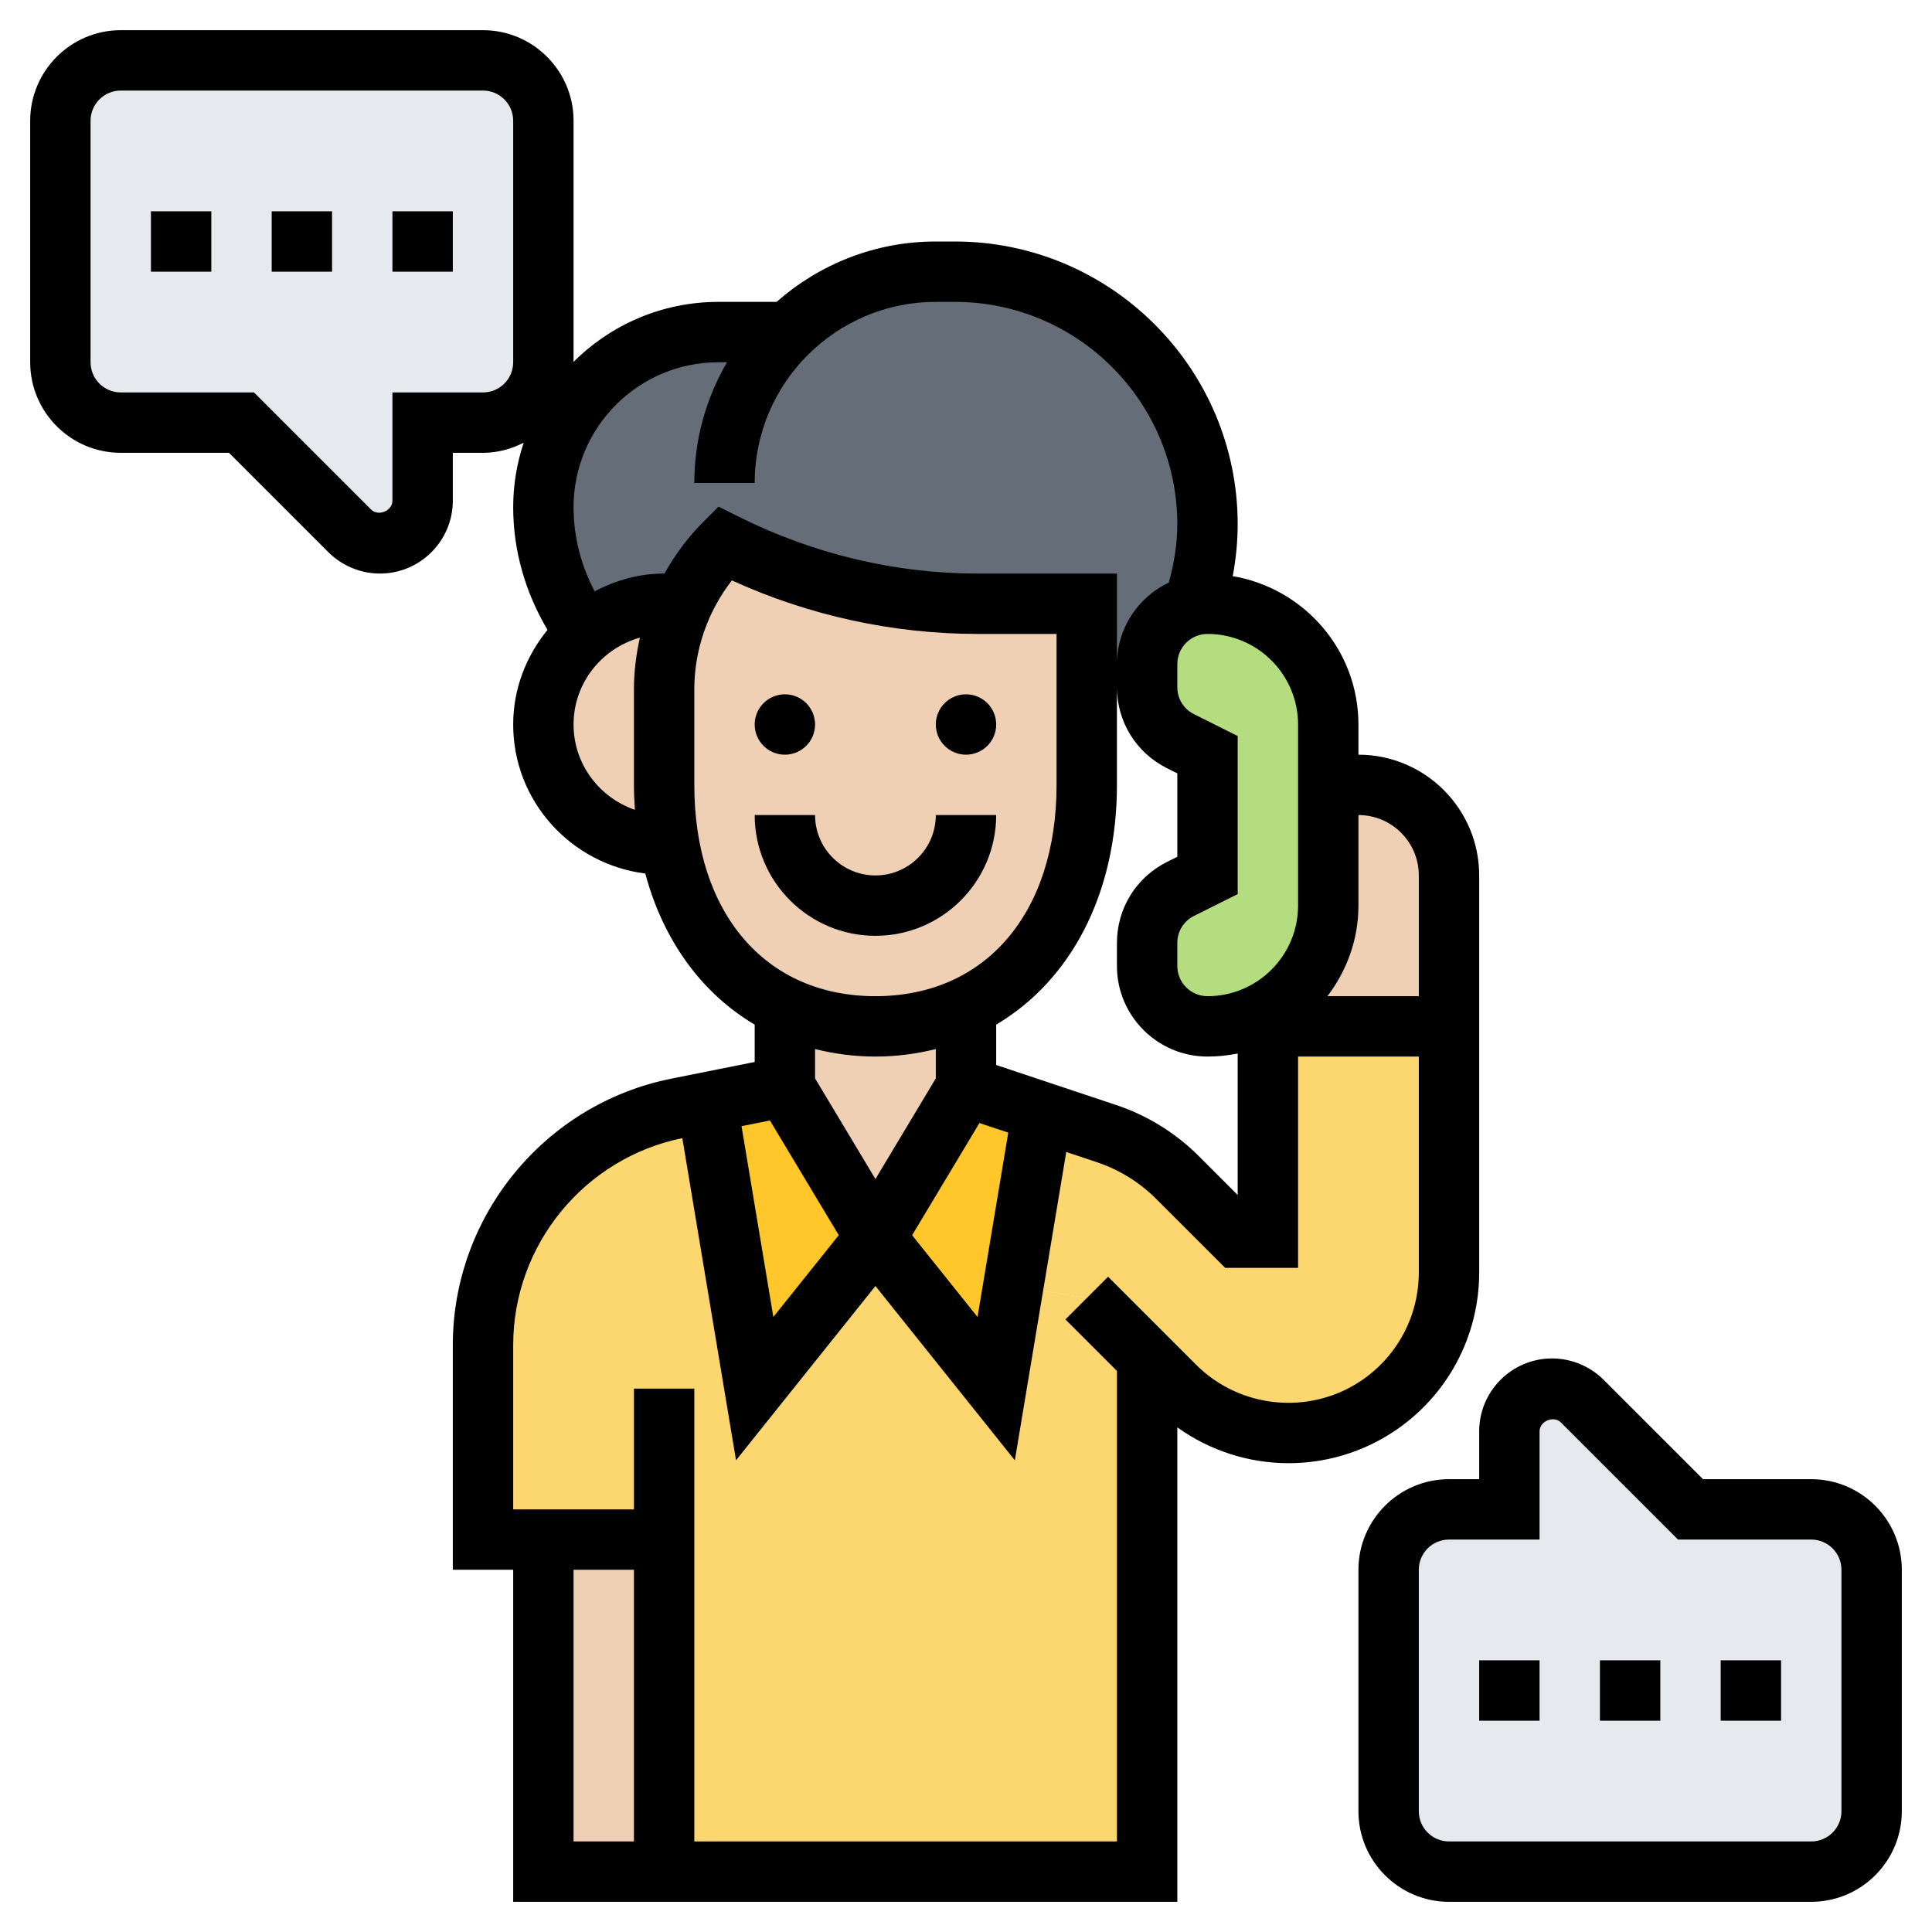
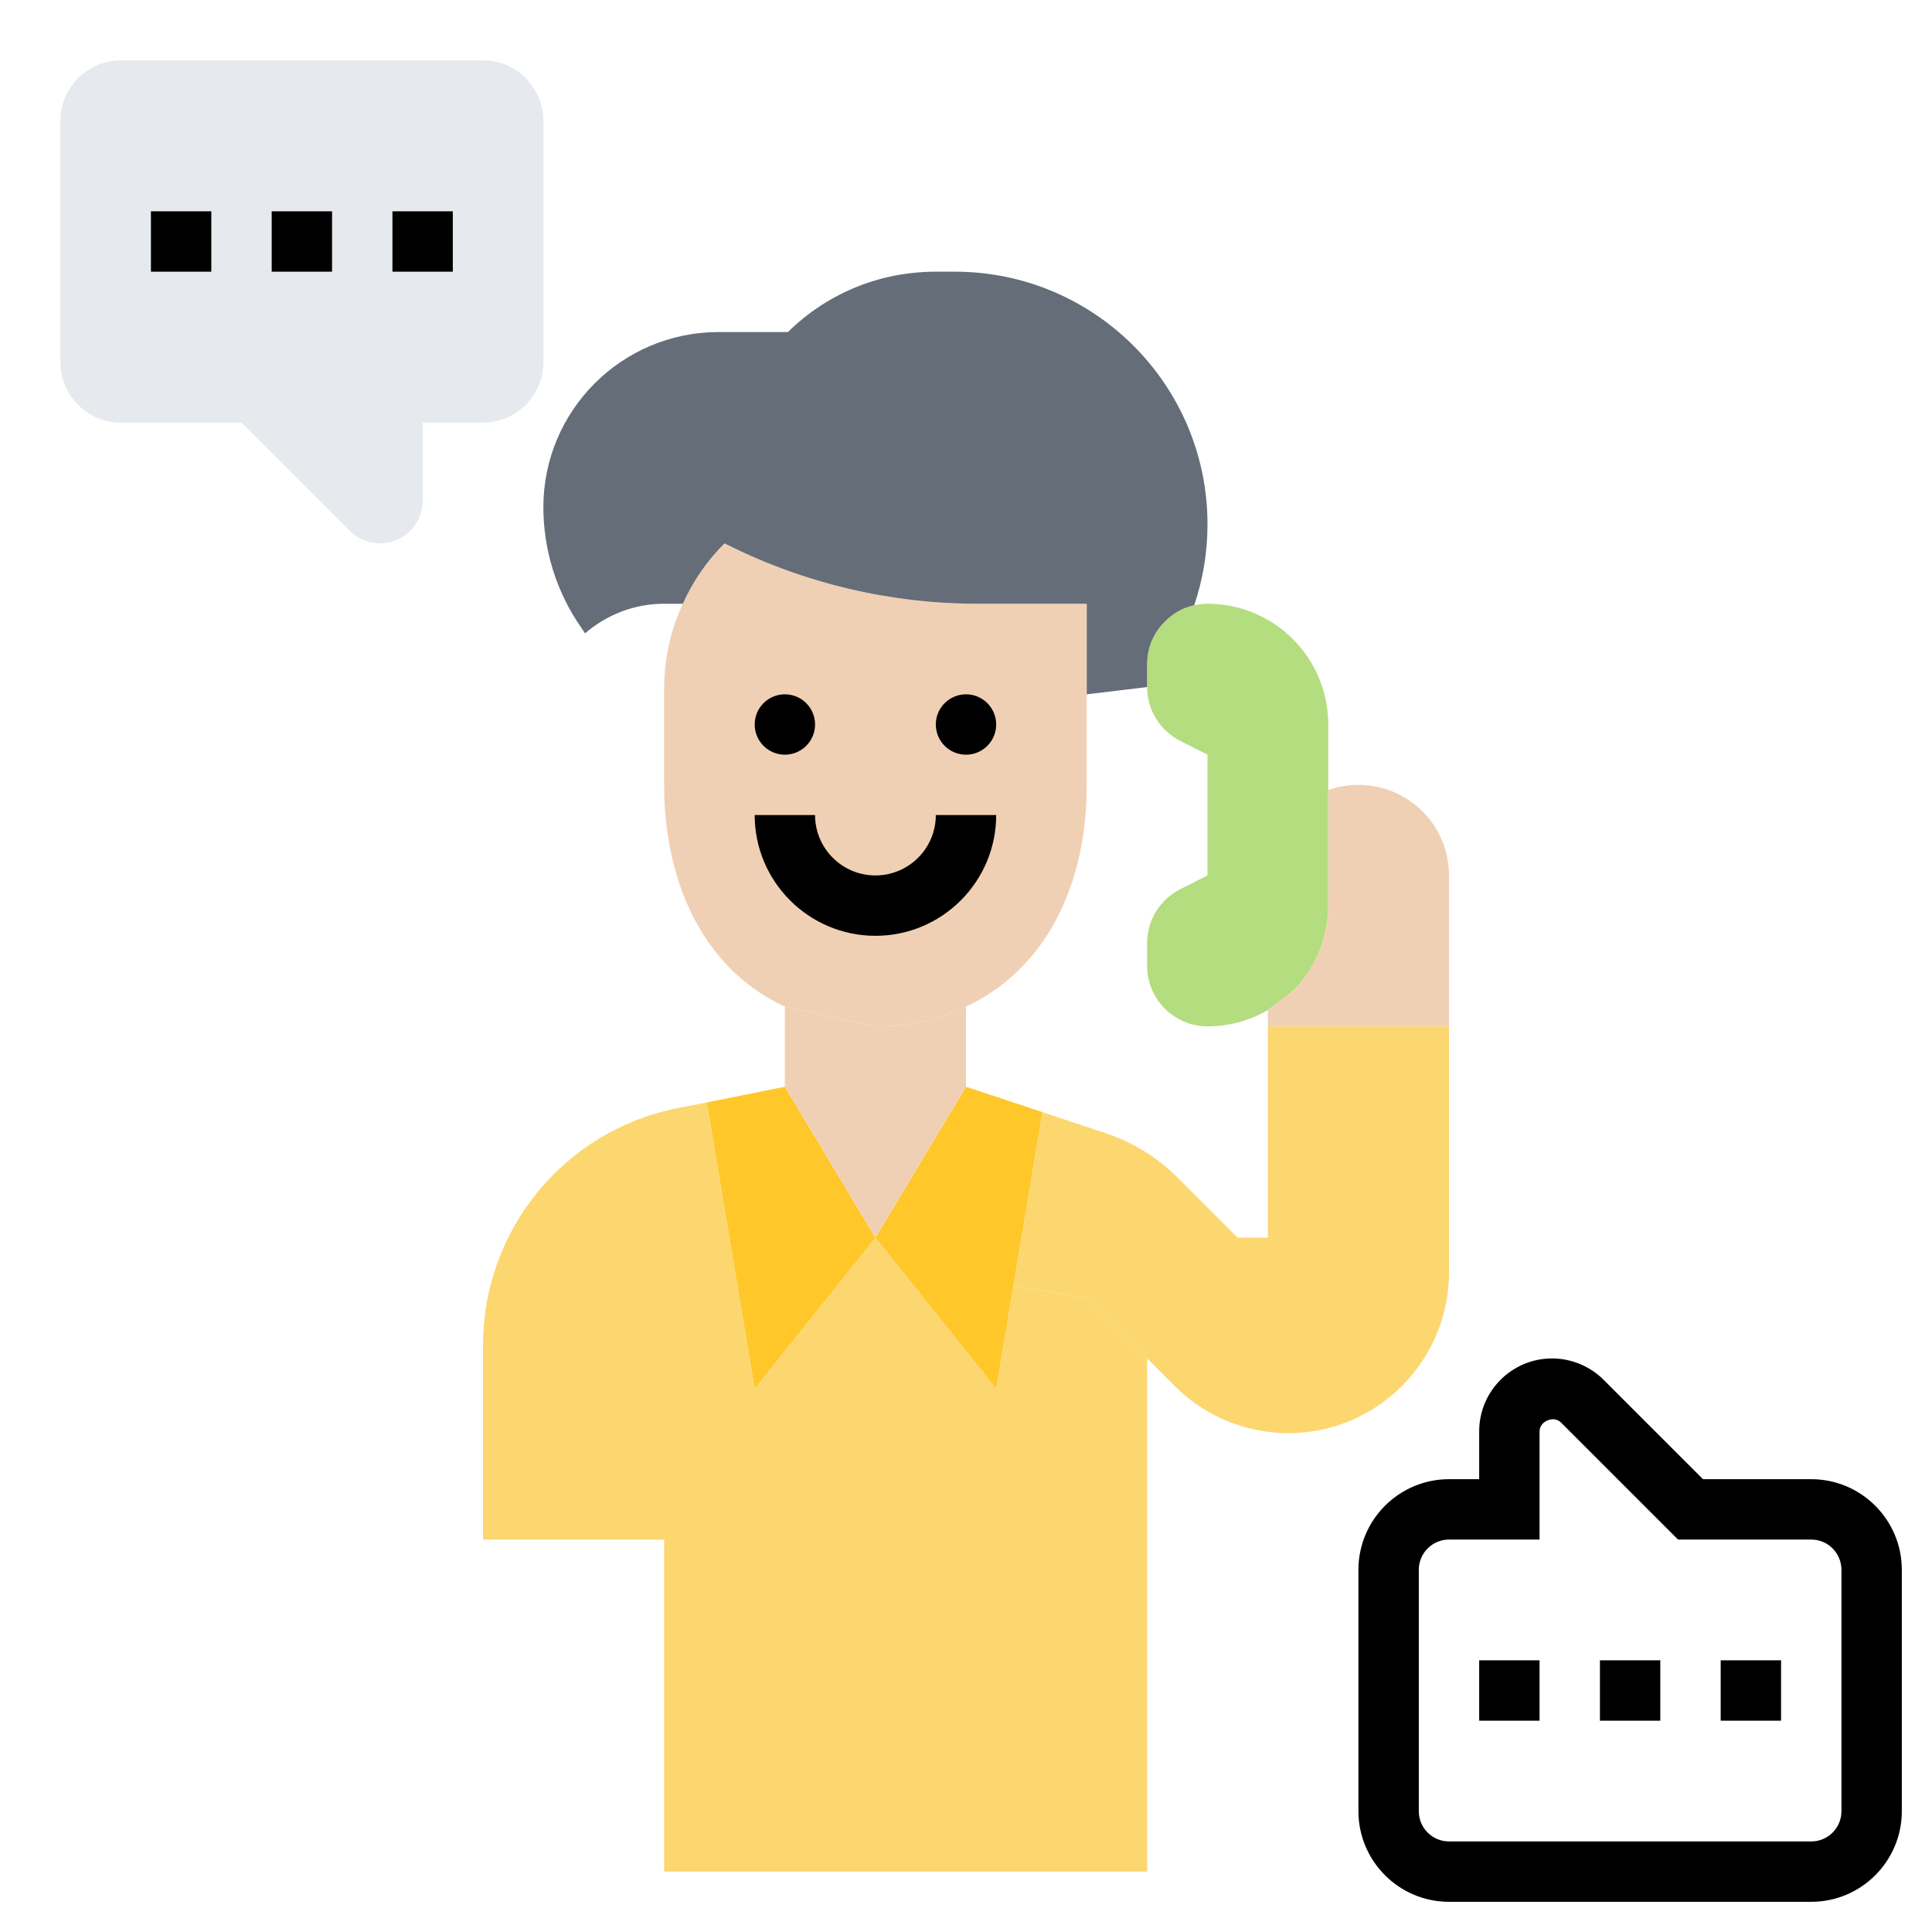
<svg xmlns="http://www.w3.org/2000/svg" id="Layer_5" height="512" viewBox="0 0 64 64" width="512">
  <g>
    <g>
      <g>
        <path d="m18 4v8c0 1.1-.9 2-2 2h-2v2.59c0 .78-.63 1.41-1.41 1.41-.38 0-.74-.15-1-.41l-3.59-3.59h-4c-1.1 0-2-.9-2-2v-8c0-1.1.9-2 2-2h12c1.1 0 2 .9 2 2z" fill="#e6e9ed" />
      </g>
      <g>
-         <path d="m62 52v8c0 1.1-.9 2-2 2h-12c-1.1 0-2-.9-2-2v-8c0-1.1.9-2 2-2h2v-2.59c0-.78.63-1.41 1.41-1.41.38 0 .74.15 1 .41l3.59 3.59h4c1.1 0 2 .9 2 2z" fill="#e6e9ed" />
-       </g>
+         </g>
      <g>
-         <path d="m18 51h4v11h-4z" fill="#f0d0b4" />
-       </g>
+         </g>
      <g>
        <path d="m23.45 36.73 1.55 9.27 4-5 4 5 .57-3.41 2.43.41 2 2v17h-16v-11h-4-2v-6.44c0-3.82 2.69-7.1 6.43-7.85l.98-.19z" fill="#fcd770" />
      </g>
      <g>
        <path d="m48 34v8.15c0 .89-.22 1.75-.63 2.51s-1 1.42-1.74 1.92c-2.11 1.41-4.92 1.13-6.72-.67l-.91-.91-2-2-2.43-.41.96-5.75 2.13.71c.88.3 1.68.79 2.34 1.45l2 2h1v-7z" fill="#fcd770" />
      </g>
      <g>
        <path d="m34.53 36.84-.96 5.75-.57 3.41-4-5 3-5z" fill="#ffc729" />
      </g>
      <g>
        <path d="m26 36 3 5-4 5-1.55-9.27-.04-.21z" fill="#ffc729" />
      </g>
      <g>
        <path d="m44 26.17v3.83c0 1.1-.45 2.1-1.17 2.83l-.83.63c-.59.34-1.27.54-2 .54-1.1 0-2-.9-2-2v-.76c0-.76.43-1.45 1.11-1.79l.89-.45v-4l-.89-.45c-.68-.34-1.11-1.03-1.11-1.79v-.76c0-.55.22-1.05.59-1.41.26-.27.59-.46.97-.54.14-.03.29-.05.44-.05 2.21 0 4 1.79 4 4z" fill="#b4dd7f" />
      </g>
      <g>
        <path d="m22 26v-3.17c0-.99.21-1.95.62-2.83.33-.74.8-1.42 1.38-2l.08.04c2.58 1.29 5.42 1.96 8.3 1.96h3.62v3 3c0 3.64-1.59 6.23-4.01 7.35-.89.43-1.91.65-2.99.65l-2.99-.65c-.76-.35-1.44-.84-2.01-1.47-.9-.99-1.53-2.3-1.82-3.88-.12-.62-.18-1.29-.18-2z" fill="#f0d0b4" />
      </g>
      <g>
        <path d="m26.01 33.35 2.99.65c1.08 0 2.1-.22 2.99-.65l.01.01v2.64l-3 5-3-5v-2.64z" fill="#f0d0b4" />
      </g>
      <g>
        <path d="m42.83 32.83c.72-.73 1.17-1.73 1.17-2.83v-3.83c.31-.11.65-.17 1-.17 1.66 0 3 1.34 3 3v5h-6v-.54z" fill="#f0d0b4" />
      </g>
      <g>
-         <path d="m22 26c0 .71.06 1.38.18 2h-.18c-1.1 0-2.1-.45-2.83-1.17-.72-.73-1.17-1.73-1.17-2.83 0-1.21.53-2.29 1.38-3.02.71-.61 1.62-.98 2.62-.98h.62c-.41.88-.62 1.84-.62 2.83z" fill="#f0d0b4" />
-       </g>
+         </g>
      <g>
        <path d="m36 20h-3.62c-2.88 0-5.72-.67-8.3-1.96l-.08-.04c-.58.58-1.05 1.26-1.38 2h-.62c-1 0-1.91.37-2.62.98l-.12-.18c-.82-1.17-1.26-2.57-1.26-4 0-1.6.65-3.05 1.7-4.1s2.5-1.7 4.1-1.7h2.3c1.26-1.24 2.98-2 4.9-2h.63c4.62 0 8.37 3.75 8.37 8.37 0 .92-.15 1.82-.44 2.68-.38.08-.71.27-.97.54-.37.36-.59.86-.59 1.41v.76l-2 .24z" fill="#656d78" />
      </g>
    </g>
    <g>
      <circle cx="32" cy="24" r="1" />
      <circle cx="26" cy="24" r="1" />
      <path d="m29 31c2.206 0 4-1.794 4-4h-2c0 1.103-.897 2-2 2s-2-.897-2-2h-2c0 2.206 1.794 4 4 4z" />
-       <path d="m46.185 47.412c1.762-1.176 2.815-3.142 2.815-5.261v-13.151c0-2.206-1.794-4-4-4v-1c0-2.471-1.806-4.515-4.164-4.915.105-.565.164-1.137.164-1.716 0-5.166-4.203-9.369-9.369-9.369h-.631c-2.021 0-3.864.759-5.274 2h-1.927c-1.871 0-3.568.76-4.799 1.988v-7.988c0-1.654-1.346-3-3-3h-12c-1.654 0-3 1.346-3 3v8c0 1.654 1.346 3 3 3h3.586l3.293 3.293c.449.449 1.071.707 1.707.707 1.331 0 2.414-1.083 2.414-2.414v-1.586h1c.487 0 .941-.128 1.348-.335-.223.672-.348 1.388-.348 2.134 0 1.447.406 2.835 1.137 4.066-.7.86-1.137 1.942-1.137 3.135 0 2.543 1.916 4.626 4.376 4.937.595 2.22 1.872 3.969 3.624 5.005v1.238l-2.766.553c-4.191.839-7.234 4.55-7.234 8.826v7.441h2v11h22v-15.716c1.089.779 2.381 1.186 3.685 1.186 1.214 0 2.435-.348 3.5-1.058zm.815-18.412v4h-3.026c.635-.838 1.026-1.87 1.026-3v-3c1.103 0 2 .897 2 2zm-14.555 8.202.955.318-1.018 6.107-2.167-2.709zm.555-1.923v-1.337c2.468-1.46 4-4.328 4-7.942v-3.236c0 1.144.636 2.172 1.658 2.684l.342.17v2.764l-.342.171c-1.022.511-1.658 1.54-1.658 2.683v.764c0 1.654 1.346 3 3 3 .342 0 .677-.035 1-.101v4.687l-1.291-1.291c-.765-.765-1.711-1.35-2.736-1.691zm10-11.279v6c0 1.654-1.346 3-3 3-.552 0-1-.448-1-1v-.764c0-.382.212-.725.553-.895l1.447-.723v-5.236l-1.447-.724c-.341-.17-.553-.512-.553-.894v-.764c0-.552.448-1 1-1 1.654 0 3 1.346 3 3zm-19.201-12h.284c-.685 1.178-1.083 2.542-1.083 4h2c0-3.309 2.691-6 6-6h.631c4.063 0 7.369 3.306 7.369 7.369 0 .657-.109 1.3-.281 1.929-1.013.483-1.719 1.508-1.719 2.702v-3h-4.622c-2.711 0-5.424-.641-7.931-1.895l-.645-.322-.51.51c-.506.507-.933 1.086-1.281 1.707h-.011c-.834 0-1.609.225-2.301.588-.453-.858-.699-1.807-.699-2.789 0-2.647 2.152-4.799 4.799-4.799zm-6.799 0c0 .552-.448 1-1 1h-3v3.586c0 .337-.468.532-.707.293l-3.879-3.879h-4.414c-.552 0-1-.448-1-1v-8c0-.552.448-1 1-1h12c.552 0 1 .448 1 1zm2 12c0-1.375.935-2.524 2.198-2.877-.126.558-.198 1.129-.198 1.705v3.172c0 .281.014.554.032.826-1.178-.405-2.032-1.512-2.032-2.826zm4 2v-3.172c0-1.302.448-2.58 1.246-3.601 2.541 1.162 5.338 1.773 8.132 1.773h2.622v5c0 4.252-2.355 7-6 7s-6-2.748-6-7zm6 9c.702 0 1.367-.091 2-.249v.972l-2 3.334-2-3.334v-.972c.633.158 1.298.249 2 .249zm-3.495 2.118 2.28 3.799-2.167 2.709-1.054-6.32zm-6.505 14.882h2v9h-2zm17.707-9.707-1.414 1.414 1.707 1.707v15.586h-14v-15h-2v4h-4v-5.441c0-3.317 2.355-6.195 5.603-6.857l1.779 10.672 4.618-5.773 4.618 5.773 1.703-10.213 1.019.34c.732.245 1.409.663 1.955 1.209l2.291 2.29h2.414v-7h4v7.151c0 1.448-.72 2.793-1.925 3.597-1.709 1.139-4.001.911-5.453-.54z" />
      <path d="m13 7h2v2h-2z" />
      <path d="m5 7h2v2h-2z" />
      <path d="m9 7h2v2h-2z" />
      <path d="m57 55h2v2h-2z" />
      <path d="m49 55h2v2h-2z" />
      <path d="m53 55h2v2h-2z" />
      <path d="m60 49h-3.586l-3.293-3.293c-.449-.449-1.071-.707-1.707-.707-1.331 0-2.414 1.083-2.414 2.414v1.586h-1c-1.654 0-3 1.346-3 3v8c0 1.654 1.346 3 3 3h12c1.654 0 3-1.346 3-3v-8c0-1.654-1.346-3-3-3zm1 11c0 .552-.448 1-1 1h-12c-.552 0-1-.448-1-1v-8c0-.552.448-1 1-1h3v-3.586c0-.338.47-.531.707-.293l3.879 3.879h4.414c.552 0 1 .448 1 1z" />
    </g>
  </g>
</svg>